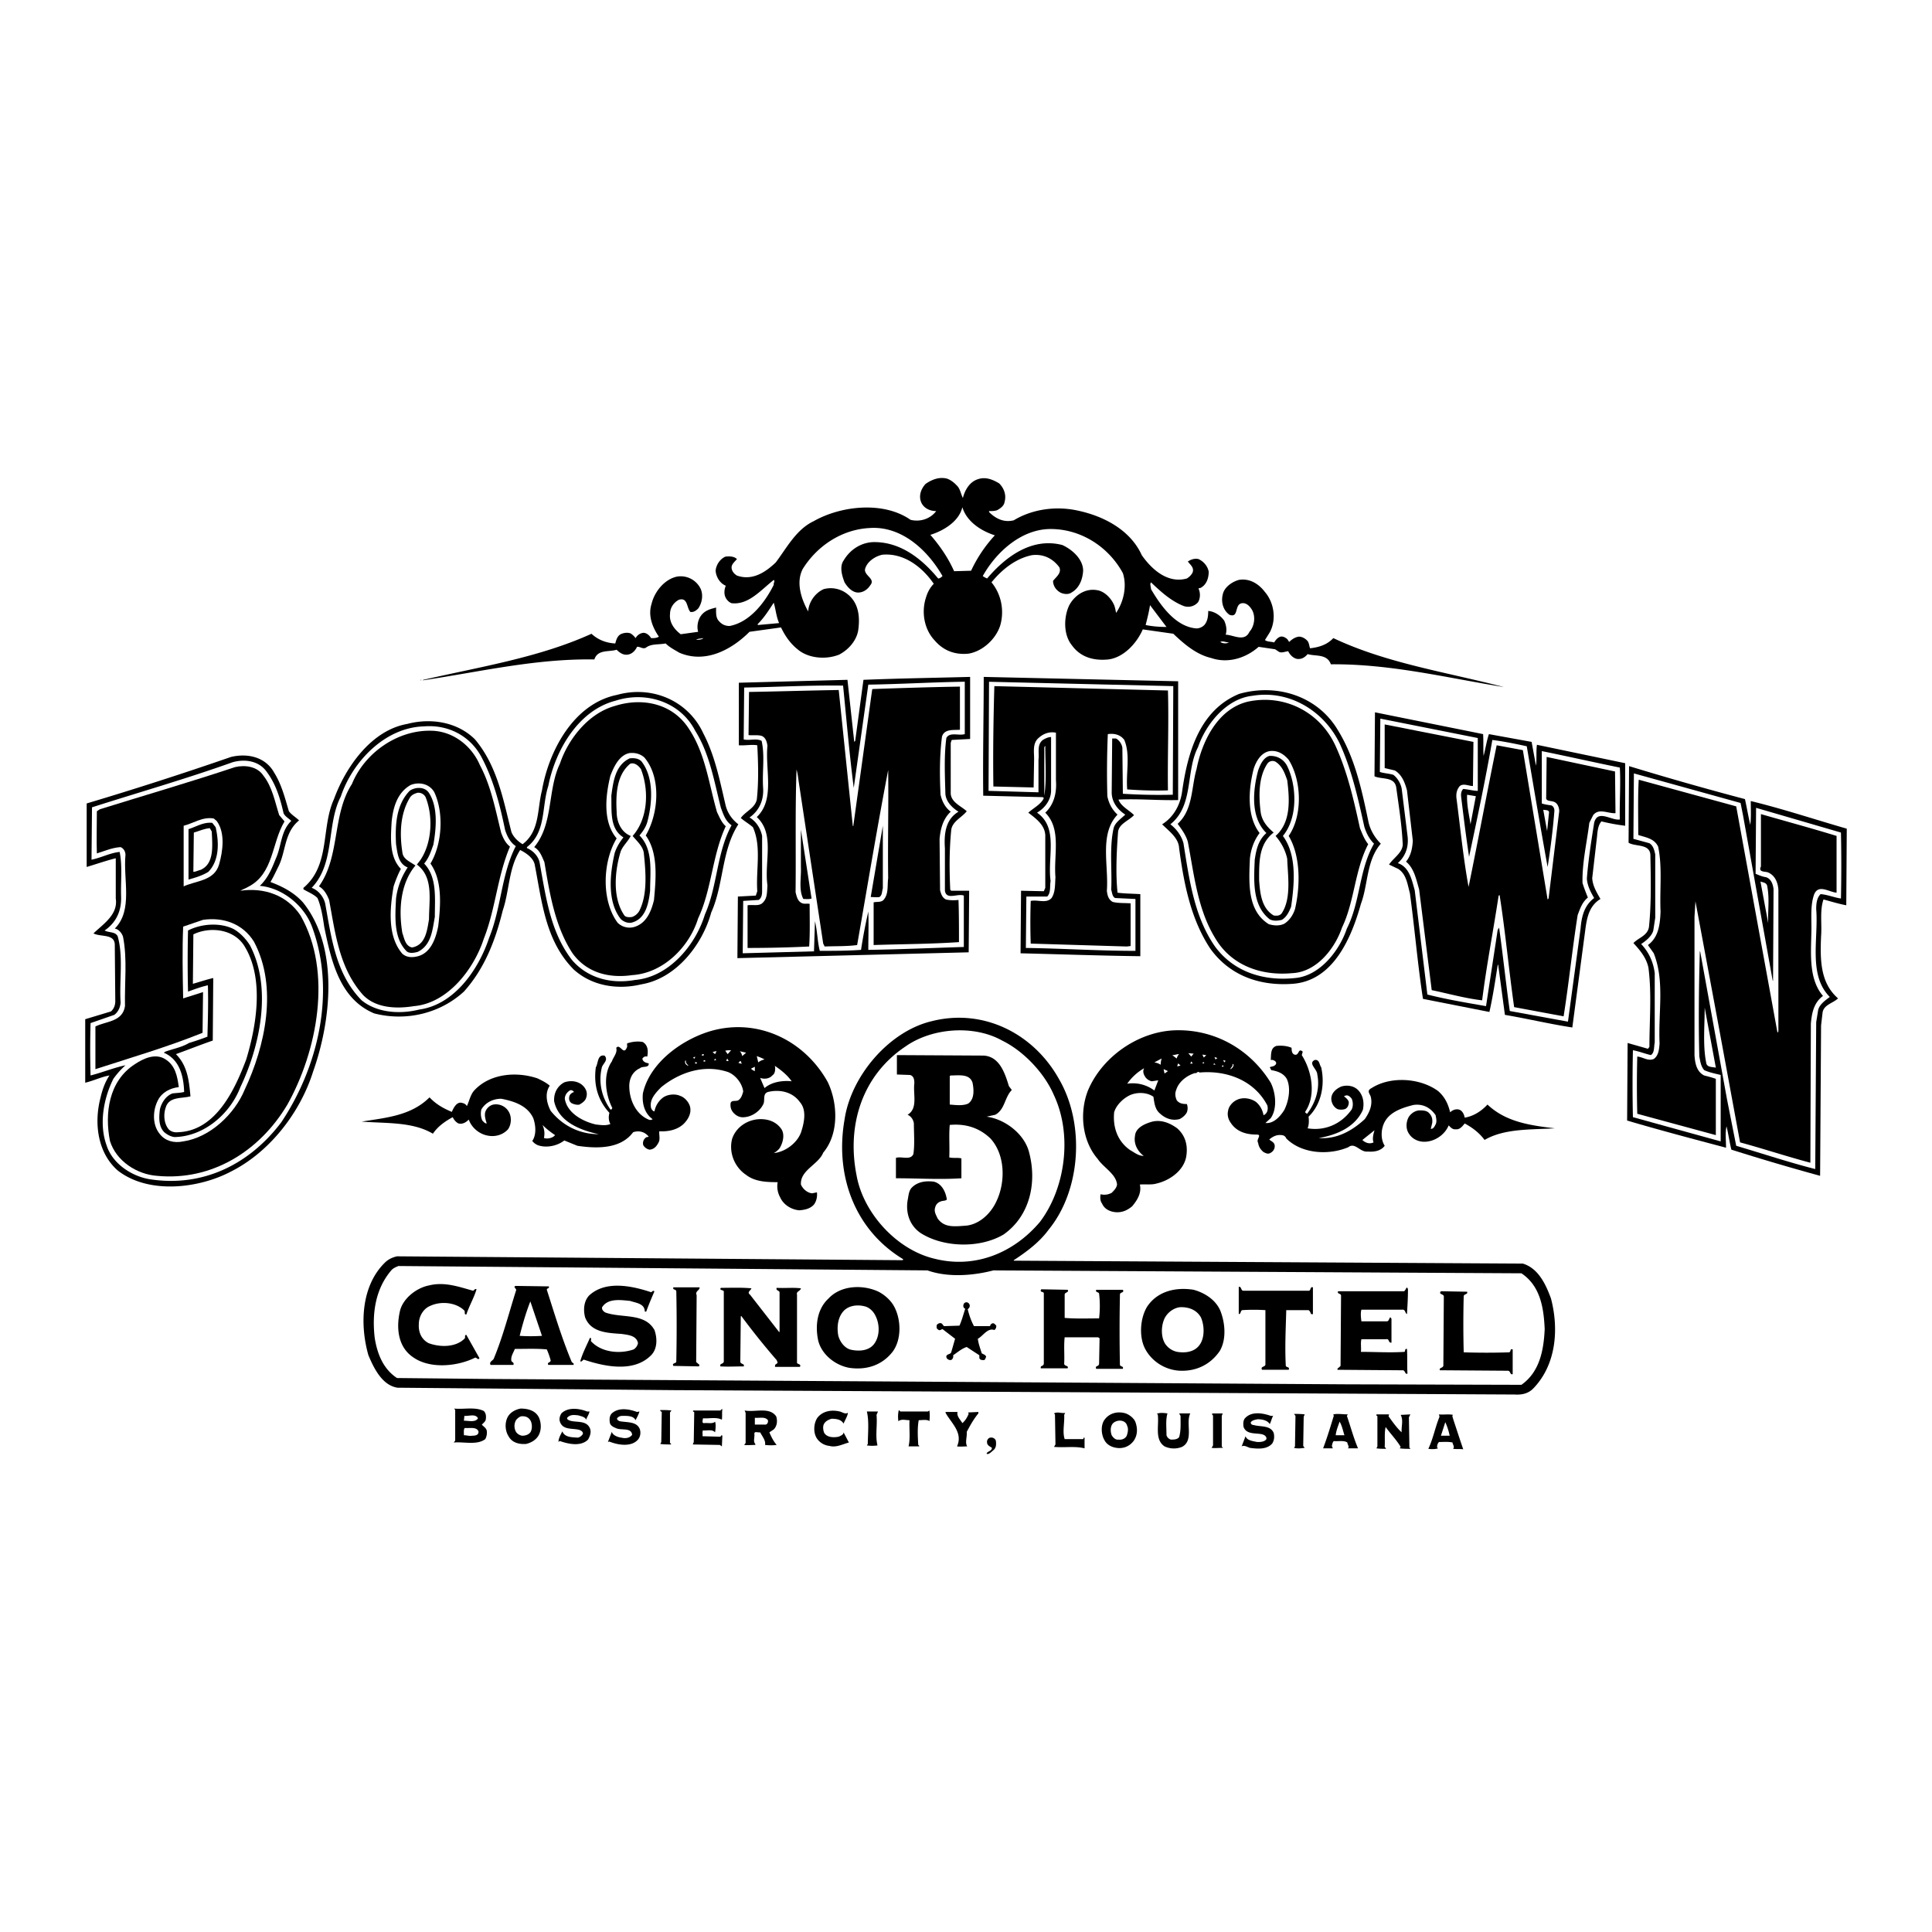
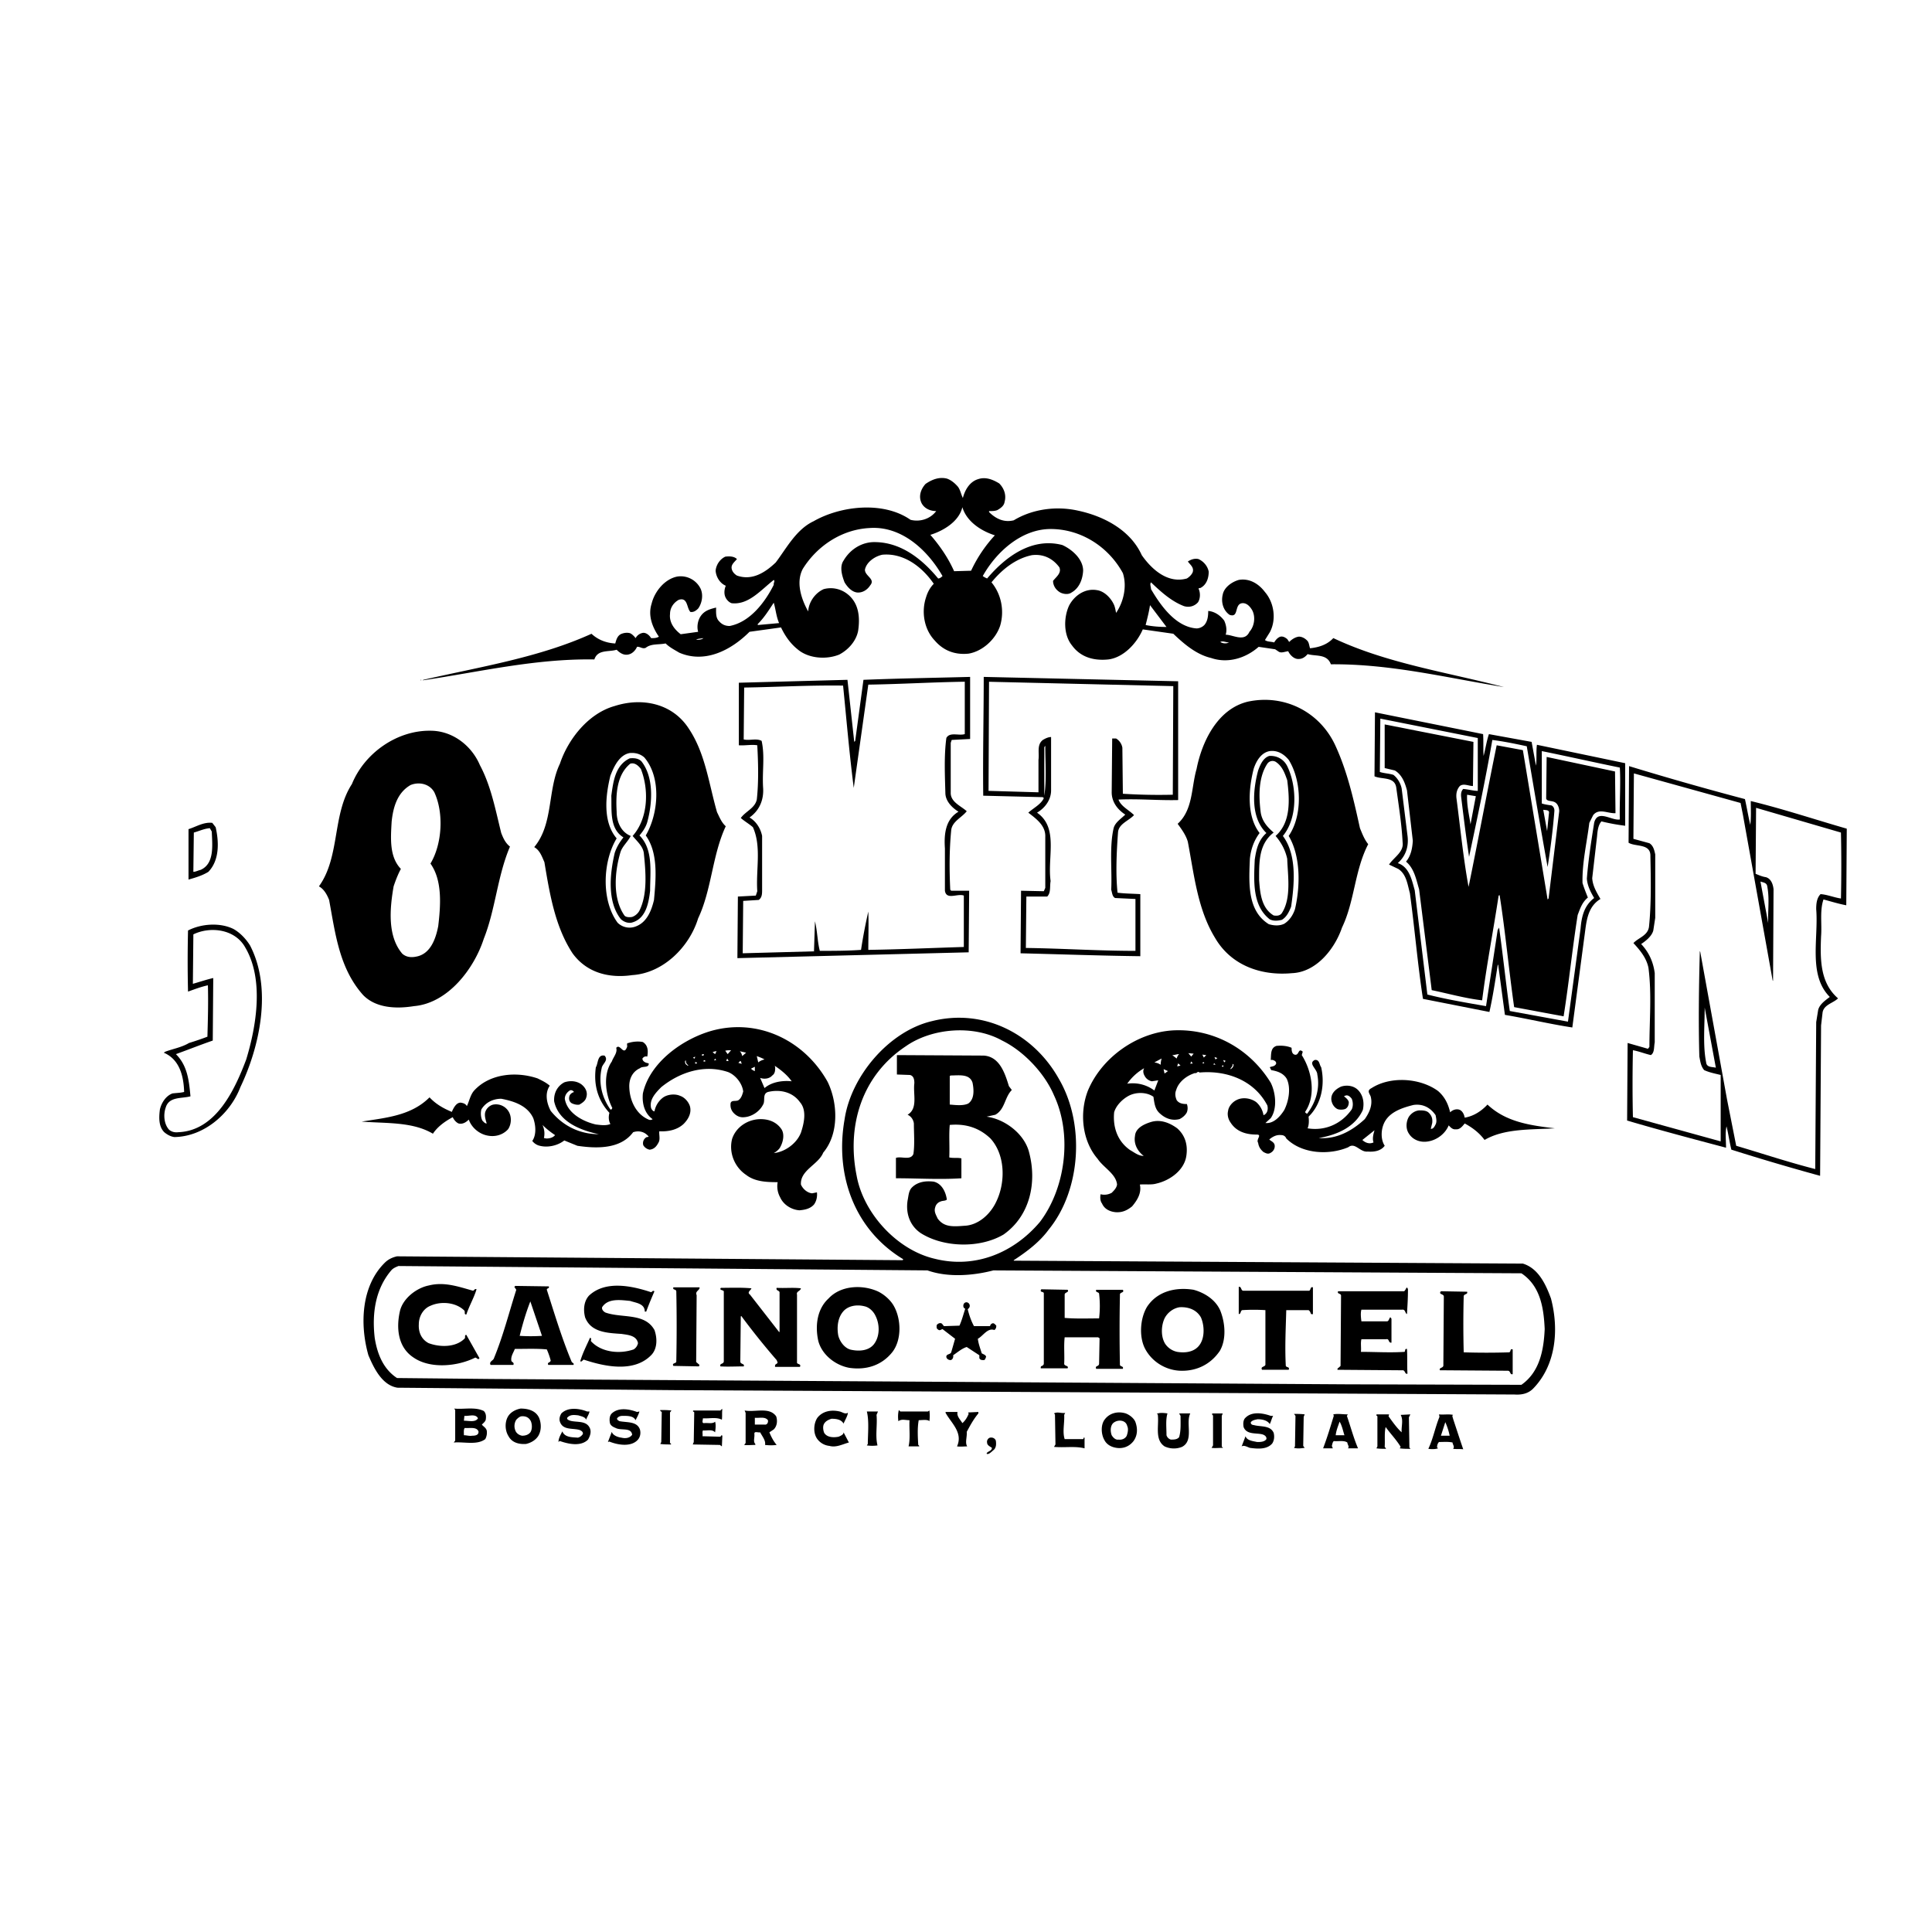
<svg xmlns="http://www.w3.org/2000/svg" width="2500" height="2500" viewBox="0 0 192.756 192.756">
  <g fill-rule="evenodd" clip-rule="evenodd">
    <path fill="#fff" d="M0 0h192.756v192.756H0V0z" />
    <path d="M59.298 65.793c.338-1.016 1.403-.725 2.225-.967.339.339.774.629 1.306.435.29-.096.581-.387.726-.726.29-.048.532.242.871.097.532-.436 1.306-.291 1.983-.436.387.387.871.629 1.355.919 2.563 1.113 5.176-.242 7.015-2.08l3.144-.436c.387.822.919 1.597 1.645 2.177 1.064.92 2.854 1.064 4.161.532.919-.483 1.693-1.354 1.887-2.37.193-1.306.097-2.709-1.016-3.628a2.682 2.682 0 0 0-2.419-.532c-.87.387-1.499 1.306-1.548 2.226-.677-1.21-1.257-2.903-.532-4.257 1.452-2.322 3.919-3.918 6.628-4.064 3.193-.242 5.805 2.177 7.305 4.79-.146.145-.291.242-.435.242-1.597-1.935-3.677-3.58-6.241-3.628-1.306-.048-2.515.677-3.192 1.838-.435.628-.145 1.548.097 2.177.29.484.773 1.016 1.354 1.016.532 0 .967-.339 1.209-.726.532-.629-.532-.919-.532-1.548.146-.774 1.016-1.354 1.742-1.5 2.128-.193 3.967 1.209 5.127 2.902-.387.387-.629.871-.773 1.354-.484 1.451-.194 3.193.871 4.306.871 1.016 2.032 1.451 3.386 1.306 1.403-.241 2.709-1.451 3.145-2.806.436-1.5.096-3.145-.871-4.305 1.064-1.306 2.418-2.371 4.016-2.709 1.111-.145 2.08.291 2.756 1.21.242.58-.338.967-.629 1.354 0 .483.291.919.727 1.161.289.145.773.241 1.113 0 .773-.436 1.111-1.307 1.16-2.177 0-1.161-1.113-2.128-2.08-2.564-3-.774-5.611 1.113-7.498 3.338a1.94 1.94 0 0 1-.436-.242c1.355-2.418 3.871-4.692 6.773-4.692 2.998 0 5.756 1.741 7.207 4.402.436 1.354.049 2.903-.678 3.967-.049-.242-.096-.532-.193-.774-.289-.677-.967-1.403-1.74-1.5-1.162-.193-2.227.532-2.758 1.548-.533 1.161-.582 2.902.289 3.967.871 1.209 2.227 1.548 3.629 1.403 1.547-.193 2.854-1.645 3.436-2.999l3.047.435c1.113 1.064 2.322 2.08 3.773 2.419 1.693.581 3.482 0 4.74-1.113l1.645.242.291.194c.289.241.629.048 1.016 0 .145.338.58.822 1.064.773.338 0 .629-.193.871-.484.822.242 1.934-.048 2.32 1.016 6-.048 11.562 1.354 17.271 2.273-5.758-1.499-11.707-2.37-17.027-4.886-.631.677-1.453.919-2.322 1.016-.098-.291-.098-.581-.291-.774-.242-.242-.533-.387-.822-.387-.387.048-.727.291-.969.532l-.193-.29c-.193-.146-.387-.29-.676-.242-.291.096-.484.338-.629.581-.291-.097-.678-.049-.92-.242l.484-.774c.678-1.257.436-2.951-.484-4.015-.58-.774-1.5-1.403-2.611-1.209-.678.193-1.451.726-1.598 1.451-.193.774.049 1.597.678 2.032.967.338.436-1.064 1.258-1.161.484-.048.822.387 1.016.726.338.677.193 1.596-.291 2.129-.482 1.064-1.645.29-2.369.29.145-.483.049-.967-.145-1.402-.389-.532-.969-.919-1.598-.968 0 .484-.049 1.016-.387 1.403a1.135 1.135 0 0 1-.773.339c-2.08-.145-3.58-2.274-4.547-3.918 0-.242-.146-.484 0-.677 1.016.967 2.031 1.887 3.289 2.37.482.146 1.016.048 1.402-.387.242-.387.242-.967.049-1.355.049-.048.098-.097.145-.048.629-.29.871-.968.871-1.645-.098-.532-.484-1.016-1.016-1.258-.387-.097-.775.048-1.064.242.242.338.629.581.484 1.064-.098.242-.34.484-.582.629-1.885.532-3.482-.871-4.498-2.322-1.162-2.563-3.869-3.918-6.385-4.45-2.178-.484-4.549-.146-6.387.967-.967.242-1.789-.146-2.467-.822v-.097c.289 0 .58 0 .822-.096.34-.194.678-.436.727-.823.193-.677-.049-1.354-.533-1.838-.629-.387-1.354-.677-2.08-.436-.871.242-1.354 1.113-1.548 1.887-.193-.387-.242-.774-.484-1.112-.29-.339-.677-.678-1.112-.823-.774-.193-1.5.097-2.128.532-.484.532-.726 1.258-.387 1.935.29.532.871.774 1.451.774-.58.774-1.596 1.113-2.563.871-2.709-1.887-6.966-1.403-9.675.145-1.741.822-2.708 2.709-3.773 4.112-1.064 1.016-2.37 1.838-3.87 1.306-.241-.146-.483-.387-.532-.726-.048-.387.291-.629.532-.919-.29-.29-.773-.29-1.16-.242-.533.242-.919.822-.968 1.403.048.629.435 1.258 1.016 1.5-.145.339-.193.774-.048 1.113.096.242.338.532.628.629 1.693.193 2.903-1.306 4.208-2.322.146.145-.048.29 0 .483-.871 1.742-2.37 3.725-4.402 4.112-.435 0-.774-.146-1.064-.484-.338-.339-.29-.871-.29-1.354-.581.145-1.162.29-1.548.871-.29.436-.387 1.064-.241 1.548l-1.742.242c-.629-.484-1.161-1.161-1.064-2.032 0-.581.338-1.112.871-1.402.919-.291.774.822 1.161 1.209.29.049.532-.097.774-.339.386-.532.532-1.354.241-1.983a2.208 2.208 0 0 0-2.322-1.209c-1.258.243-2.274 1.5-2.564 2.709-.387 1.209.097 2.37.726 3.29-.242.145-.483.145-.774.145-.145-.242-.436-.532-.774-.532a1.01 1.01 0 0 0-.774.532c-.146-.193-.339-.387-.532-.483-.291-.097-.677-.049-.967.097-.339.193-.436.58-.532.919-.871-.048-1.693-.339-2.371-.968-5.224 2.371-11.078 3.29-16.787 4.596l-.048.048c5.607-.824 11.218-2.179 17.12-2.083zm63.323-1.692a.92.92 0 0 1-.871-.049c.242-.145.582.049.871.049zm-7.885-3.726l1.645 2.177c-.629 0-1.402-.049-2.08-.194.144-.579.338-1.305.435-1.983zm-18.721-9.771c.436 1.452 1.887 2.371 3.241 2.806a13.72 13.72 0 0 0-2.37 3.532l-1.694.048c-.581-1.306-1.402-2.516-2.37-3.628 1.258-.387 2.854-1.307 3.193-2.758zM75.601 62.262c.677-.677 1.113-1.403 1.596-2.128.193.629.242 1.354.533 2.032l-2.129.193v-.097zm-5.418 1.403c-.146.146-.484.193-.726.146.194-.097.484-.097.726-.146z" />
    <path d="M94.951 73.824l1.838-.097v-6.192c-3.676.097-6.965.145-10.642.291l-.823 6.095-.096.097-.677-6.192-10.836.29v6.24c.58.048 1.257-.097 1.838 0 .097 1.742.146 3.677-.048 5.418-.193.871-1.113 1.161-1.596 1.838.387.339.822.581 1.209.919.871 1.936.29 4.209.436 6.386l-.146.436-1.789.096-.049 6.145 23.075-.581.048-6.144h-1.79l-.096-.097c-.097-2.032-.097-3.967.096-5.95.097-.871 1.064-1.258 1.548-1.886-.581-.533-1.645-.919-1.597-1.887v-4.934l.097-.291zm-.629 5.369c.048.774.677 1.403 1.307 1.79-1.307.774-1.452 2.225-1.355 3.677v4.208c.146.968 1.258.242 1.887.484v5.128c-3.193.097-6.337.241-9.53.29 0-1.21.048-2.564 0-3.822a52.957 52.957 0 0 0-.726 3.822c-1.354.097-2.758.097-4.112.097-.242-.919-.242-1.984-.484-2.952l-.097 3-7.111.193.048-5.225 1.549-.097c.338-.242.338-.629.338-1.016V83.4c-.145-.725-.581-1.451-1.257-1.838.967-.677 1.451-1.742 1.354-3-.097-1.645.193-3.096-.145-4.644-.532-.29-1.209 0-1.79-.146l.048-5.176c3.338-.049 6.434-.242 9.869-.194.339 3.386.629 6.821 1.064 10.208l1.451-10.304c3.193-.048 6.385-.242 9.626-.29v5.224c-.581.193-1.5-.242-1.838.388-.241 1.792-.145 3.727-.096 5.565zM104.143 88.917l-2.273-.048-.049 6.241c3.967.096 8.029.242 11.949.29v-6.192c-.727-.048-1.549-.048-2.273-.145-.195-1.887-.098-4.016.047-5.999.049-.871 1.064-1.162 1.598-1.742-.533-.532-1.307-.871-1.549-1.548 1.984-.097 3.967.097 5.951.048V67.971l-19.398-.436c0 3.967-.098 7.788-.049 11.852l5.949.146.098.097c-.291.629-1.016.968-1.549 1.451.822.629 1.742 1.306 1.693 2.419v5.08l-.145.337zm-.678-7.837c.822-.483 1.402-1.306 1.402-2.225v-5.321c-.289 0-.58.146-.822.291-.629.483-.338 1.306-.436 1.983v3.241l-4.982-.145.049-10.884 18.383.435-.049 10.835a56.72 56.72 0 0 1-4.982-.097l-.049-4.596a1.333 1.333 0 0 0-.629-.918h-.387l-.049 5.369c0 .919.533 1.693 1.355 2.225-.387.388-1.016.774-1.162 1.355-.436 1.887-.145 4.16-.24 6.144.096.291.096.677.387.823l2.031.096v5.177c-3.676 0-7.305-.242-10.934-.291l.049-5.128h2.08c.387-.386.242-1.016.34-1.547-.34-2.372.823-5.322-1.355-6.822zm.726-1.693V74.55l.096-.146c0 1.694.147 3.387-.096 4.983zM42.028 67.826h-.049v.048h.049v-.048z" />
-     <path d="M95.773 68.503c-2.902.048-5.901.145-8.708.242l-.048.048-1.887 13.642-.048-.048-1.403-13.545c-2.999.048-5.998.145-8.949.194l-.048 4.305c.435.049.967-.048 1.354.097.387.194.484.629.532.968-.242 2.419.774 5.37-1.064 7.111 1.838 1.693.726 4.451 1.064 6.821-.048.628 0 1.258-.435 1.693-.387.436-1.016.193-1.548.29v4.257c2.032 0 4.208-.049 6.144-.146.097-1.354.048-2.854.048-4.257-.339-.048-.581.049-.822-.096-.387-.193-.484-.678-.581-1.064.048-4.015-.048-8.272.096-12.239.097.338.146.677.194 1.064l2.467 16.303.145.29c1.064-.048 2.177 0 3.241-.146 1.016-5.805 1.984-11.658 3.096-17.463.048 3.628-.049 7.111 0 10.788-.097.726.048 1.499-.387 2.079-.242.388-.726.242-1.064.339v4.256c2.854-.096 5.66-.096 8.514-.29 0-1.403 0-2.854-.048-4.208-.387.048-.871.048-1.258-.049-.387-.193-.484-.58-.58-.919l-.049-5.128c.097-1.016.339-1.983 1.113-2.709-.581-.436-.871-1.064-1.016-1.693-.097-1.983-.097-3.918.145-5.805.242-.774 1.112-.629 1.79-.677v-4.305zM102.836 89.885a61.658 61.658 0 0 0 0 4.257l9.578.29.387-.048v-4.257c-.627-.048-1.258 0-1.789-.145-.436-.242-.531-.677-.58-1.113.193-2.564-.775-5.66 1.064-7.595-.533-.483-.871-1.112-1.016-1.838a88.394 88.394 0 0 1 .047-6.192c.629-.097 1.258.048 1.646.581.627 1.499.145 3.289.289 4.935 1.354.096 2.758.145 4.064.096-.049-3.435.096-6.58 0-9.965l-17.32-.436c-.096 3.338-.145 6.725-.096 10.014l4.016.097.047-2.854c0-.677-.145-1.452.34-1.983.482-.484 1.111-.773 1.838-.628v4.74c.096 1.258-.193 2.419-1.064 3.241 1.645 1.645.822 4.208 1.016 6.434-.049.726 0 1.5-.387 2.081-.531.577-1.354.142-2.08.288zM133.457 72.808c-2.031-3.386-6.094-4.644-9.82-3.58-4.014 1.645-5.176 5.998-5.707 9.82-.193 1.258-.822 2.467-1.984 3.193.678.677 1.645 1.354 1.693 2.37.484 3.58 1.16 7.063 3.096 10.014 1.936 2.708 4.936 3.773 8.225 3.531 4.111-.29 5.902-4.692 6.82-7.982.727-1.935.533-4.305 1.984-5.998-.582-.581-1.016-1.306-1.211-2.08-.676-3.241-1.354-6.482-3.096-9.288zm.92 19.834c-.727 2.176-2.66 4.692-5.127 4.934-3.145.339-6.145-.581-8.031-3.145-2.08-2.999-2.564-6.676-3.145-10.304-.193-.726-.678-1.403-1.307-1.887 2.371-1.887 1.5-5.272 2.758-7.691.773-2.274 2.807-4.838 5.418-5.128 3.725-.629 7.209 1.548 8.756 4.837 1.162 2.564 1.791 5.37 2.42 8.224.193.629.482 1.209.967 1.693-1.5 2.565-1.356 5.806-2.709 8.467zM46.285 98.931c2.08-2.322 3.145-5.128 3.87-8.079.677-1.983.581-4.257 1.742-6.047.58.291 1.306.774 1.451 1.452.726 3.725 1.064 7.595 3.87 10.449 1.79 1.645 4.354 2.081 6.773 1.5 3.483-.581 6.095-3.967 6.966-7.159 1.258-2.807 1.016-6.192 2.709-8.805-.629-.483-1.064-1.112-1.258-1.838-.581-2.467-1.064-4.983-2.225-7.208-1.5-3.29-5.128-4.838-8.611-3.87-4.354.871-6.821 5.611-7.498 9.53-.484 1.838-.193 4.063-1.936 5.37-.483-.29-.919-.726-1.112-1.209-.822-3.241-1.403-6.58-3.628-9.24-1.742-1.741-4.402-2.177-6.772-1.548-3.58.629-6.145 4.306-7.305 7.498-1.306 2.854-.338 6.579-3.047 8.854v.144c.483.291 1.016.484 1.403.872.387.919.532 1.935.677 2.902.677 3.289 1.5 7.159 4.983 8.61 3.191.821 6.578-.002 8.948-2.178zm6.289-14.416c1.936-1.5 1.451-4.016 2.129-6.095.677-3.483 2.951-7.547 6.724-8.515 3-.967 6.434.097 7.933 3 1.452 2.322 1.887 5.031 2.564 7.692.241.628.436 1.306 1.064 1.741-1.5 2.757-1.403 6.095-2.661 8.901-.919 3.047-3.58 6.24-6.966 6.531-2.419.435-4.741-.194-6.289-1.984-2.177-2.805-2.612-6.337-3.241-9.771-.145-.629-.677-1.161-1.258-1.403v-.097h.001zM32.45 90.174c-.146-.677-.677-1.354-1.354-1.595 2.37-2.468 1.451-6.29 2.902-9.095 1.161-3.483 4.402-6.918 8.321-7.014 2.418-.194 4.596.967 5.708 3.047 1.209 2.274 1.839 4.741 2.371 7.305.193.58.484 1.209 1.064 1.596-1.451 2.806-1.451 6.192-2.66 9.143-1.016 3.097-3.435 6.677-6.966 7.16-1.935.484-4.208.338-5.757-.919-2.565-2.614-3-6.144-3.629-9.628z" />
    <path d="M133.217 74.356c-1.549-3.337-5.08-5.127-8.709-4.354-3.047.725-4.596 4.015-5.127 6.724-.533 1.838-.34 4.063-1.887 5.466.387.532.822 1.113 1.016 1.791.629 3.289.967 6.724 2.709 9.577 1.596 2.758 4.596 3.822 7.691 3.532 2.42-.098 4.258-2.419 4.982-4.548 1.258-2.612 1.258-5.708 2.613-8.32-.387-.483-.582-1.016-.822-1.596-.628-2.854-1.257-5.659-2.466-8.272zm-4.016 16.351c-.193.58-.533 1.112-1.064 1.451-.484.242-1.064.193-1.549.048-2.176-1.354-1.982-4.16-1.887-6.53.098-.919.387-1.791.969-2.564-1.307-1.693-1.113-4.402-.582-6.435.242-.725.727-1.596 1.598-1.741.773-.096 1.402.29 1.887.871 1.305 2.08 1.402 5.563 0 7.594 1.208 2.033 1.159 5.032.628 7.306zM54.315 86.015c.533 3.192 1.064 6.434 2.807 9.095 1.402 1.936 3.628 2.515 5.95 2.177 3.096-.193 5.708-2.806 6.58-5.661 1.354-2.854 1.402-6.289 2.757-9.191-.435-.387-.629-.919-.871-1.402-.822-2.854-1.161-5.854-2.806-8.321-1.645-2.564-4.693-3.144-7.402-2.274-2.612.726-4.644 3.29-5.466 5.757-1.258 2.612-.629 5.999-2.564 8.321.58.338.774.966 1.015 1.499zm6.58-8.611c.338-.871.871-2.081 1.935-2.274.581-.048 1.064.097 1.451.436 1.741 2.032 1.403 5.66.146 7.788 1.257 1.742 1.016 4.306.822 6.435-.242 1.016-.678 2.177-1.742 2.612a1.702 1.702 0 0 1-1.886-.338c-1.645-2.225-1.5-6.095-.097-8.417-1.403-1.646-1.113-4.259-.629-6.242zM153.244 76.388c-.146-.774-.291-1.596-.436-2.37l-4.258-.774c-.242.726-.338 1.452-.533 2.177-.047-.725 0-1.451-.047-2.177-3.58-.726-7.209-1.451-10.789-2.177l-.047 6.386c.773.339 2.031 0 2.176 1.161.242 1.79.533 3.58.629 5.418.145.968-.871 1.499-1.354 2.225l.918.435c.822.532.92 1.548 1.162 2.419.482 3.532.773 7.11 1.305 10.546l6.629 1.307c.338-1.499.58-3.097.822-4.645l.049-.098.676 5.032c2.273.387 4.5.919 6.725 1.258l1.209-9.095c.193-1.354.242-2.902 1.598-3.726-.389-.677-.775-1.306-.822-2.079l.482-4.161c.049-.532.098-1.113.436-1.5a20.53 20.53 0 0 0 2.371.435v-6.24l-8.805-1.838c-.096.678 0 1.452-.096 2.081zm.58-1.451c2.611.532 5.176 1.113 7.787 1.645.098 1.741-.047 3.483 0 5.176-.822.145-2.225-1.064-2.562.338-.291 1.838-.582 3.676-.727 5.563.049.726.387 1.354.727 1.936-1.016.773-1.258 1.887-1.355 3.047l-1.258 9.288-5.805-1.063c-.387-2.758-.678-5.564-1.064-8.321l-.145.242-1.16 7.595c-1.936-.339-3.969-.677-5.854-1.16l-1.26-10.401c-.289-1.016-.531-2.322-1.691-2.709.822-.726 1.111-1.693.967-2.758l-.58-4.692c-.098-.483-.387-1.016-.822-1.354-.436-.145-.92-.145-1.355-.291l.049-5.321 9.723 1.936v5.272c-.434 0-.918-.145-1.451-.193-.242.242-.242.58-.193.919.242 1.983.484 3.918.775 5.854.822-3.87 1.645-7.74 2.32-11.658 1.162.145 2.322.387 3.436.628.678 4.015 1.354 8.03 2.08 12.045.289-1.838.531-3.725.678-5.611 0-.242-.098-.436-.291-.532-.338-.048-.678-.097-.967-.193v-5.227h-.002zm-6.58 4.499l-.531 2.806c-.145-.968-.387-1.935-.34-2.951l.871.145zm6.725 1.354c.242.049.533 0 .58.242l-.193 1.886-.387-2.128z" />
    <path d="M155.564 80.936l-1.062 8.707-.098.097-2.467-14.899-2.613-.484c-.967 4.692-1.838 9.434-2.805 14.125-.533-2.903-.822-5.901-1.209-8.853-.049-.483.047-.87.338-1.209.387-.291.871 0 1.307 0l.049-4.402-8.854-1.742v4.354l1.016.241c.727.436 1.016 1.258 1.209 1.984l.582 5.031c-.049.774-.195 1.5-.678 2.081.822.677 1.016 1.79 1.305 2.757l1.258 10.063c1.646.338 3.338.822 5.031 1.016.436-3.483 1.113-6.918 1.645-10.449l.098-.048c.58 3.677.918 7.45 1.451 11.175l4.934.919c.533-3.339.871-6.773 1.404-10.111.242-.629.434-1.257 1.016-1.741-.193-.483-.387-.967-.533-1.451-.049-2.032.436-4.015.678-5.999l.387-.774c.58-.726 1.451-.146 2.225-.193l-.047-4.16-6.822-1.452-.047 4.161c.096.29.531.193.822.338.336.143.48.579.48.918zM41.302 100.382c3.387-.29 5.999-3.725 6.966-6.724 1.161-2.902 1.354-6.241 2.612-9.191-.484-.387-.677-.871-.871-1.354-.58-2.322-1.016-4.692-2.128-6.773-.822-1.935-2.709-3.435-4.934-3.435-3.338-.048-6.579 2.225-7.837 5.321-1.983 3.047-1.161 7.256-3.29 10.207.532.29.823.871 1.016 1.355.628 3.386 1.016 6.82 3.386 9.481 1.259 1.306 3.29 1.404 5.08 1.113zm-2.225-18.431c.145-1.354.532-2.854 1.887-3.628.822-.338 1.887-.145 2.371.726.967 2.081.773 5.176-.387 7.111 1.209 1.694 1.016 4.208.774 6.24-.242 1.258-.774 2.806-2.226 3.047-.483.097-.967.049-1.354-.29-1.499-1.741-1.257-4.499-.87-6.724.193-.58.435-1.209.725-1.742-1.162-1.209-1.017-3.047-.92-4.74zM128.426 76.436c-.338-.677-1.016-1.064-1.789-1.016-.629.194-.918.919-1.113 1.451-.531 1.984-.773 4.693.824 6.241-.824.725-1.018 1.692-1.162 2.66-.098 2.177-.242 4.596 1.5 5.951.387.193.822.145 1.209.048.484-.29.725-.823.918-1.306.34-2.322.582-5.177-.82-7.063 1.497-1.79 1.402-4.982.433-6.966zm0 9.24c.049 1.644.436 3.918-.531 5.417-.193.29-.531.29-.822.242-1.209-.726-1.354-2.177-1.451-3.531 0-1.79-.049-3.58 1.451-4.741-.678-.581-1.209-1.209-1.307-2.128-.193-1.597-.193-3.435.678-4.741a.627.627 0 0 1 .822-.193c.678.435.92 1.161 1.16 1.838.242 1.936.387 4.209-1.16 5.563.58.678.966 1.403 1.16 2.274zM61.959 91.723c.29.242.628.387 1.016.338 1.452-.338 1.741-1.935 1.887-3.193 0-1.886.338-4.112-1.064-5.515.338-.387.629-.822.773-1.306.532-1.935.678-4.499-.58-6.095-.29-.291-.726-.339-1.161-.291-1.451.677-1.645 2.322-1.838 3.725.048 1.5-.193 3.29 1.209 4.161-.387.484-.677.968-.871 1.548-.484 2.081-.774 4.886.629 6.628zm-.048-6.724c.193-.581.726-1.016 1.016-1.597-.967-.386-1.403-1.402-1.403-2.418-.097-1.741 0-3.676 1.354-4.789.435-.145.823.193 1.064.532.822 2.08.726 4.935-.823 6.675.436.533 1.016 1.016 1.113 1.693.194 1.887.387 4.112-.435 5.757-.146.29-.436.532-.726.629-.242.048-.628.048-.774-.146-1.209-1.74-.967-4.401-.386-6.336zM184.203 90.32l.049-7.643c-3.193-.919-6.387-1.983-9.578-2.757 0 .822.049 1.645-.049 2.37-.193-.823-.338-1.693-.531-2.564a313.14 313.14 0 0 1-11.562-3.29l-.049 7.644c.727.436 2.225.048 2.178 1.354.047 2.322.096 4.789-.145 7.063-.146.87-1.064 1.063-1.549 1.596.678.725 1.307 1.5 1.5 2.467.338 2.612.096 5.224.096 7.885l-.145.193-2.031-.58-.049 7.74c3.289.968 6.578 1.838 9.869 2.709 0-.726-.098-1.451.047-2.129.195.773.291 1.548.484 2.322 2.902.919 5.854 1.79 8.854 2.612l.096-14.996.146-1.259c.096-.821 1.062-.967 1.547-1.45-1.789-1.549-1.789-3.871-1.693-6.192.098-1.209-.145-2.564.242-3.677.724.195 1.5.436 2.273.582zm-2.564-1.113c-.387.388-.436.967-.436 1.5.242 2.951-.82 6.579 1.355 8.757-.436.338-1.016.725-1.16 1.305l-.195 1.209-.096 14.659c-2.66-.678-5.273-1.549-7.885-2.322l-.92-4.645-2.66-14.658c0-.048-.049-.096-.049-.145-.096 3.531-.145 7.062-.049 10.545.098.483.146.967.484 1.354.531.242 1.064.339 1.645.483v6.627l-8.756-2.418c-.049-2.128-.049-4.45 0-6.676.58.097 1.162.339 1.789.484.387-.242.291-.823.387-1.259V97.09c-.143-1.113-.578-2.081-1.354-2.903.436-.29 1.064-.774 1.211-1.355l.193-1.257V85.24c-.098-.436-.193-.871-.582-1.112l-1.596-.436.049-6.53 10.643 2.951.24 1.209 2.951 16.448c0 .048.049.096.049.096l.049-9.143c-.049-.484-.242-1.064-.773-1.209-.34-.048-.678-.193-1.018-.338l.049-6.579 8.467 2.467c.047 2.176.047 4.402 0 6.579-.677-.097-1.355-.388-2.032-.436zm-10.448 17.318c-.34-.097-.92 0-.969-.531-.338-1.693-.145-3.628-.145-5.467l1.114 5.998zm5.225-14.415l-.775-4.16c.242.097.629.097.678.483.242 1.257.048 2.371.097 3.677z" />
-     <path d="M175.689 86.45c-.291.58.387.483.678.58.725.29 1.016 1.016 1.064 1.742v14.125l-.098.146v-.049l-4.111-22.543-9.725-2.66c-.096 1.645-.047 3.676-.047 5.515.725.242 1.596.338 1.982 1.161.436 2.031.145 4.305.242 6.482-.049 1.258-.193 2.564-1.258 3.337l.58.823c1.113 2.806.436 5.854.58 8.998-.047.58-.096 1.209-.58 1.547-.58.242-1.064-.192-1.645-.241a110.82 110.82 0 0 0 0 5.708l7.838 2.129v-5.612c-.389-.145-.775-.241-1.162-.338-.773-.387-.918-1.258-.967-2.031V91.481l.096-1.597v.048l2.178 11.707 2.273 12.336c2.322.629 4.645 1.402 7.014 2.031l.049-13.883c.098-1.065.291-2.081 1.209-2.758-1.402-1.645-1.209-4.064-1.16-6.24.049-1.307-.145-2.758.289-3.919.436-1.016 1.5-.193 2.227-.145V83.4c-2.516-.773-5.031-1.451-7.547-2.177v5.227h.001zM41.69 94.964c1.354-.678 1.451-2.177 1.693-3.482 0-1.887.242-3.968-1.064-5.322.484-.581.677-1.209.919-1.887.291-1.645.484-3.822-.483-5.225-.436-.581-1.355-.532-1.887-.145-1.355 1.403-1.452 3.435-1.355 5.321.146.871.194 1.935 1.162 2.321a7.111 7.111 0 0 0-1.162 3.097c-.097 1.887-.241 3.967 1.064 5.273.29.242.774.146 1.113.049zm-.242-8.611c-.532-.387-1.258-.628-1.307-1.354-.29-1.887-.193-3.822.726-5.37.193-.339.483-.436.774-.532a.815.815 0 0 1 .822.436c.774 1.935.629 4.596-.532 6.289l-.338.436c1.693 1.257 1.209 3.532 1.209 5.467-.193 1.112-.339 2.563-1.693 2.805-.677-.145-.774-.919-.968-1.451-.386-2.323-.193-4.936 1.307-6.726zM87.743 89.498c.29-.193.242-.581.338-.871v-6.241l-1.209 7.111c.291.001.581.049.871.001zM80.148 89.69c.242 0 .581.049.822-.048l-1.064-6.869v3.725c.049 1.064-.241 2.274.242 3.192zM26.983 87.998c.29-.484.532-1.016.774-1.5.774-1.499.58-3.434 2.08-4.644-.339-.339-.726-.532-1.016-.919-.387-1.307-.726-2.661-1.451-3.822-.871-1.597-2.661-1.983-4.306-1.597a356.69 356.69 0 0 1-14.416 4.645v6.337c.968-.29 1.936-.628 2.902-.871v4.015c.242 1.597-1.209 2.516-2.225 3.483.726.387 2.128 0 2.128 1.16l.049 5.612c0 .387-.146.774-.436 1.016l-2.564.774v6.337c.822-.194 1.596-.581 2.419-.726-.484.726-.726 1.5-.919 2.322-.629 2.515-.242 5.418 1.741 7.159 3.097 2.419 8.127 1.79 11.32.097 3.918-1.983 6.917-5.95 8.175-9.965 1.79-5.031 2.613-12.385-1.016-16.883-.917-1.014-2.078-1.595-3.239-2.03zm1.064 23.994c-3.192 4.208-7.837 6.482-13.109 5.66-1.79-.29-3.725-1.549-4.306-3.387-.774-2.129-.291-4.692.677-6.628a8.128 8.128 0 0 1 1.209-1.354c-1.161.241-2.322.726-3.483 1.016a94.808 94.808 0 0 1 0-5.225l2.37-.822c.387-.29.581-.726.629-1.21-.145-2.225.291-4.547-.291-6.627-.241-.483-.87-.339-1.306-.581 1.209-.822 1.693-2.031 1.645-3.386-.048-1.499.145-3.047-.145-4.45-.968.096-1.839.58-2.807.773l.049-5.225c4.692-1.5 9.434-2.854 14.029-4.499 1.209-.339 2.564-.145 3.338.871.967 1.258 1.403 2.709 1.742 4.209.145.338.532.532.774.773-1.064 1.016-.968 2.516-1.548 3.774-.387.967-.773 1.935-1.596 2.708 2.273.194 4.45 1.983 5.224 4.112 2.42 6.581.534 14.079-3.095 19.498z" />
-     <path d="M23.984 88.869c.242-.146.532-.242.774-.387 2.563-1.306 2.322-4.354 3.628-6.53l-.532-.629c-.435-1.354-.677-2.806-1.597-3.967-.58-.871-1.79-1.064-2.806-.822-4.499 1.5-8.998 2.806-13.496 4.208l-.291.194c0 1.402-.048 2.854 0 4.208.774-.242 1.548-.58 2.37-.628.339.145.484.484.484.773-.242 2.467.774 5.515-1.064 7.354.388.048.726.484.822.822.436 2.225.146 4.499.194 6.917-.242 1.596-1.935 1.5-2.951 2.032v4.257c3.579-1.161 7.208-2.226 10.69-3.628l.048-4.063-1.983.629c-.048-2.371-.097-4.838 0-7.16l1.983-.677c2.032-.29 3.967.387 5.08 2.177 2.419 4.547 1.113 10.449-.919 14.755-1.016 2.467-3.483 4.789-6.144 5.175-.919.194-1.79-.048-2.322-.726-.774-.919-.726-2.369-.193-3.386.387-.774 1.209-1.209 2.08-1.306-.145-1.064-.338-2.129-1.306-2.758-1.016-.677-2.226-.097-3.097.484-2.612 1.693-2.999 4.934-2.467 7.643.629 2.032 2.709 3.338 4.692 3.483 5.467.532 10.256-2.468 13.013-7.111 2.951-5.273 4.548-13.207 1.306-18.866-1.352-2.032-3.626-2.806-5.996-2.467zm-2.128-2.613c-.484 1.645-2.274 1.597-3.532 2.177v-6.047c.968-.242 1.887-.919 3-.725l.29.241c.87 1.162.629 3 .242 4.354z" />
    <path d="M21.178 82.096c-.871-.096-1.596.387-2.37.629v5.031c.677-.193 1.354-.387 1.983-.773 1.112-1.162 1.064-2.951.726-4.451l-.339-.436zm-1.161 4.692c-.242.049-.483.194-.726.194l.048-3.918c.532-.146 1.016-.387 1.597-.436l.194.338c.048 1.355.29 3.194-1.113 3.822zM18.856 104.059c-.726.436-1.596.58-2.37.87l-.146.098c1.597.677 1.983 2.37 2.032 3.918-.387.097-.774.097-1.161.146-.677.242-1.113.967-1.258 1.597-.097.773-.145 1.692.436 2.273.29.241.629.435 1.016.483 2.951-.049 5.563-2.322 6.579-4.982 1.936-4.063 3.193-9.821.968-14.126-.387-.629-.968-1.258-1.645-1.645-1.355-.677-3.242-.532-4.548.145a129.05 129.05 0 0 0 0 6.096c.678-.242 1.306-.483 1.983-.629.049 1.741 0 3.387-.048 5.128-.629.24-1.209.434-1.838.628zm.387-5.903l.049-4.934c1.693-.823 4.16-.532 5.176 1.306 1.886 3.193 1.113 7.838.097 11.175-1.113 2.951-3 7.111-6.772 7.257-.387.048-.677-.049-.919-.242-.533-.581-.581-1.548-.338-2.226.338-1.112 1.596-.87 2.467-1.112-.146-1.549-.29-3.048-1.452-4.209 1.209-.436 2.419-.919 3.676-1.354l.049-6.24c-.63.145-1.355.386-2.033.579zM151.938 126.069l-50.795-.291v-.048c1.258-.822 2.564-1.79 3.482-3.048 3.242-3.967 3.629-10.594 1.018-15.045-2.516-4.498-7.498-7.062-12.675-5.756-4.306 1.016-8.079 5.515-8.707 9.819-.968 5.516.967 10.981 5.853 13.933l-.048.097-50.456-.387c-.435.097-.87.29-1.209.629-2.371 2.322-2.515 6.192-1.645 9.24.532 1.257 1.354 2.999 2.902 3.24l27.622.242 83.835.436c.725.048 1.354-.098 1.838-.581 2.273-2.321 2.611-5.854 1.789-8.998-.482-1.305-1.209-2.997-2.804-3.482zm-66.469-8.756c-1.016-5.031.532-10.014 4.886-12.916 2.612-1.839 6.772-2.177 9.627-.581 2.176 1.064 4.256 3.29 5.176 5.467 1.838 3.918 1.16 9.239-1.402 12.626-2.613 3.096-6.482 4.691-10.498 3.677-3.774-.872-7.112-4.548-7.789-8.273zm66.322 20.85l-17.365-.048-85.432-.533-9.385-.096c-1.403-.919-1.983-2.468-2.225-4.016-.29-2.516.097-4.935 1.693-6.772.194-.193.435-.29.678-.387l52.777.436c2.032.725 4.548.532 6.58 0l52.68.29c1.887 1.258 2.227 3.435 2.322 5.563-.096 2.177-.532 4.305-2.323 5.563z" />
    <path d="M45.172 111.46c.097.241.339.532.581.629.386.097.726-.097 1.016-.388.29.823 1.064 1.451 1.887 1.598.726.145 1.5-.049 2.031-.63.339-.483.387-1.258.049-1.79a1.47 1.47 0 0 0-1.5-.677c-.29.048-.628.29-.774.629-.193.387 0 .919.097 1.258-.193 0-.29-.146-.435-.29-.146-.29-.193-.726-.097-1.112.436-.727 1.209-1.064 1.983-1.064 1.258.241 2.613.677 3.193 1.936.242.676.339 1.644-.097 2.272.145.193.339.339.581.436.871.29 1.935.049 2.612-.483l1.306.532c1.935.29 4.306.339 5.563-1.354.581-.193 1.161-.049 1.548.435-.048.049-.145.049-.193.049a.691.691 0 0 0-.338.822.949.949 0 0 0 .629.436c.483-.048.726-.387.919-.774.146-.338 0-.774.049-1.063.919.048 1.79-.146 2.418-.727.484-.483.823-1.112.629-1.789-.145-.436-.532-.871-.967-1.016-.532-.242-1.307-.146-1.742.192a2.222 2.222 0 0 0-.823 1.354c-.145 0-.29-.192-.338-.338-.193-.822.436-1.5 1.016-2.08 1.79-1.451 4.257-2.322 6.676-1.5.726.29 1.403 1.112 1.499 1.936-.096.339-.193.677-.483.87-.242.146-.677-.048-.774.29-.048.388.048.727.338 1.017.242.242.581.436 1.016.387.774-.049 1.548-.581 1.887-1.258.242-.387-.097-1.063.484-1.258 1.209-.29 2.467 0 3.193 1.016.725.823.387 2.177.097 3.048-.436 1.112-1.645 1.936-2.709 2.032.193-.097.436-.291.581-.484.338-.532.532-1.354.194-1.887-.484-.726-1.258-1.016-2.08-1.016-1.258 0-2.467.773-2.854 1.983-.339 1.354.242 2.806 1.403 3.58.871.677 2.032.726 3.145.726a2.26 2.26 0 0 0 .242 1.499c.338.774 1.161 1.259 1.935 1.308.532-.049 1.064-.146 1.451-.581.242-.339.338-.774.29-1.21l-.484.098c-.484-.049-.919-.437-1.112-.872-.097-1.45 1.741-1.983 2.225-3.192 1.597-1.887 1.451-4.982.436-7.062-2.322-4.16-6.966-6.386-11.61-5.08-2.854.822-6.144 3.146-6.821 6.241-.097.967.146 1.983.968 2.563-.097.097-.29.097-.387.048-1.257-.531-1.886-1.886-1.935-3.192-.048-.822.291-1.596 1.064-1.936.242-.241.919 0 .871-.482l-.193-.049c-.193-.048-.435-.193-.435-.436.145-.193.29-.242.483-.193.097-.532.097-1.112-.436-1.451-.435-.097-1.016-.049-1.451.097-.242 0-.048.29-.145.436-.339.87-.677-.436-1.064.048.145.484-.291.92-.436 1.354-.919 1.307-.629 3.339.048 4.645-.048.049-.048.192-.193.146-.823-1.162-1.209-2.613-.871-4.113.048-.435.726-.773.29-1.257-.726-.146-.629.774-.871 1.161-.242 1.741.194 3.289 1.355 4.547-.097.339-.097.774.097 1.112-.436.194-1.016.097-1.452.049-1.258-.29-2.854-1.112-3.096-2.563 0-.339.193-.63.484-.822.145-.097.338 0 .435.145-.145.048-.338.146-.435.339-.097.241-.097.58.193.773.193.098.484.193.774.146.242-.146.581-.339.677-.678.194-.532-.048-1.016-.484-1.354-.483-.34-1.112-.388-1.693-.193-.726.387-1.064 1.112-1.016 1.886.436 2.08 2.661 2.903 4.451 3.289-1.886 0-3.58-.821-4.789-2.321-.387-.726-.629-1.741-.097-2.516-.387-.338-.823-.532-1.209-.726-2.128-.726-4.789-.483-6.337 1.21-.387.436-.483 1.063-.726 1.548-.145-.242-.338-.291-.581-.339-.483-.049-.774.581-.919.919-.822-.338-1.596-.773-2.225-1.451-1.838 1.839-4.354 2.032-6.773 2.419 2.467.193 5.08 0 7.111 1.209.481-.732 1.255-1.264 1.98-1.651zm32.121-5.128c.581.388 1.258.919 1.693 1.549-.871-.098-1.983.048-2.709.677l-.436-1.017c.387.146.92.097 1.209-.241.291-.193.291-.532.291-.822l-.048-.146zm-1.015-.629a1.507 1.507 0 0 0-.629.291l-.145-.63c.242.098.532.195.774.339zm-.967.726v.436a1.045 1.045 0 0 1-.387-.242l.387-.194zm-.872-1.403l-.387.338c-.049-.193-.097-.338-.242-.483l.629.145zm-.58.823c.097.048.097.193.145.29l-.338-.097.193-.193zm-2.612-.049l.097-.193c.048.097.097.146.145.146l-.242.047zm1.209.049l.097-.242.145.242h-.242zm.484-1.065l-.339.387-.241-.338c.144-.049.338-.049.58-.049zm-1.451.097l-.145.29-.242-.193a.904.904 0 0 1 .387-.097zm-1.113.968c0 .097-.145.048-.193.048 0-.097.096-.194.193-.048zm-.145-.678l-.048.146c-.048.048-.146-.048-.193-.048.047-.098.193-.098.241-.098zm-.871.968v-.193c.097.049.146.049.194.097-.049.096-.145.048-.194.096zm0-.726l-.048.193c-.097 0-.145-.048-.145-.097.048-.047.145-.047.193-.096zm-.919.387c-.048.242.097.388.242.484-.097.096-.145-.049-.193-.049-.146-.097-.146-.241-.146-.387l.097-.048zm-13.062 7.45c-.193.242-.532.339-.87.339l-.242-.049a2.013 2.013 0 0 0-.146-1.307c.388.388.823.727 1.258 1.017zM142.553 111.024c-.242-.241-.629-.241-.969-.241-.436.048-.773.29-1.016.628-.289.484-.338 1.21 0 1.693.389.629 1.162.919 1.936.773.871-.145 1.693-.773 2.031-1.596.193.193.387.436.727.387.387.049.678-.338.871-.58.725.387 1.451.919 1.982 1.645 1.984-1.16 4.645-1.016 7.014-1.16-2.467-.291-4.885-.63-6.723-2.371-.629.677-1.402 1.161-2.273 1.307-.049-.291-.193-.63-.484-.775-.338-.144-.727 0-.969.243-.191-.822-.531-1.548-1.209-2.129-1.789-1.307-4.74-1.5-6.627-.29-.482.242-.242.483-.096.822.24.87-.146 1.645-.582 2.273-1.256 1.161-2.805 2.032-4.596 1.887 1.742-.29 3.629-1.064 4.402-2.807.146-.677.049-1.401-.436-1.934-.436-.484-1.16-.581-1.74-.387-.533.241-1.018.677-.969 1.306.049.387.242.726.582.919.193.096.58.096.822 0 .242-.146.338-.388.338-.678-.049-.241-.291-.436-.484-.58l.098-.048c.291-.146.531.097.678.29.145.338.145.773 0 1.064-1.018 1.45-2.662 2.177-4.402 1.887.145-.34.145-.774.096-1.162 1.307-1.257 1.645-3.24 1.258-4.934-.193-.242-.145-.774-.629-.726-.725.339.242.919.242 1.451.291 1.451-.193 2.854-1.016 3.918-.096-.048-.193-.097-.193-.193 1.113-1.645.676-4.063-.34-5.659l.098-.34c-.484-.435-.338.436-.822.291-.291-.097-.291-.484-.291-.678-.436-.193-.967-.241-1.498-.193-.631.193-.533.871-.582 1.403h.193c.146.048.389.145.34.387-.145.29-.436.241-.629.339l.145.29c.58.097 1.209.29 1.549.87.434.92.193 2.226-.242 3.096-.387.63-1.064 1.403-1.887 1.308l.531-.483c.678-.968.484-2.565 0-3.532-2.08-3.387-5.707-5.418-9.723-5.225-3.58.193-7.111 2.661-8.514 5.999-.871 2.225-.582 5.03.967 6.82.58.871 1.838 1.5 1.936 2.563-.049.339-.291.581-.533.823a1.508 1.508 0 0 1-1.111.145c-.049.29-.049.678.145.92.242.58.822.821 1.354.87.678.049 1.162-.192 1.646-.58.531-.63.967-1.354.773-2.178.484-.048 1.16.049 1.645-.096 1.307-.291 2.807-1.307 3-2.806.145-1.017-.098-1.983-.92-2.709-.727-.532-1.645-.92-2.611-.63-.629.193-1.549.581-1.598 1.403-.145.822.291 1.548.871 1.982-.531 0-.92-.338-1.355-.58-1.256-.871-1.74-2.273-1.596-3.772.193-.678.822-1.307 1.451-1.645.727-.388 1.791-.388 2.469.097.096.628.145 1.258.676 1.692.533.484 1.209.726 1.936.532.291-.145.58-.387.725-.677a1.186 1.186 0 0 0 0-.822c-.387 0-.773-.049-1.016-.388-.145-.338-.193-.677-.049-1.016.242-.822 1.064-1.451 1.887-1.693.146.097.242-.242.438-.048 2.707-.242 5.465.773 6.771 3.289.096.388 0 .822-.387.968a2.204 2.204 0 0 0-.727-1.307c-.531-.387-1.354-.531-1.982-.193-.387.193-.773.629-.822 1.064-.098.387 0 .822.24 1.161.582.919 1.549 1.209 2.613 1.209.58 0-.098.484.145.822.049.388.242.678.533.92.193.097.436.242.676.097.291-.146.484-.436.438-.774-.049-.339-.438-.436-.533-.58.291-.242.678-.484 1.16-.436.242 0 .436.097.533.339 1.547 1.548 4.256 1.693 6.191.871.678-.533 1.162.531 1.936.435.629.049 1.307-.049 1.693-.58-.387-.581-.387-1.5-.098-2.178.484-1.16 1.791-1.596 2.951-1.887.92-.145 1.693.242 2.225 1.017.051.291.146.629 0 .919-.096.193-.24.483-.482.436l.145-.58c.045-.433-.052-.723-.341-1.014zm-27.381-2.224a3.605 3.605 0 0 0-2.709-.678 5.219 5.219 0 0 1 1.693-1.549c-.145.242-.098.533.049.774.145.29.434.483.725.533l.629-.098-.387 1.018zm.629-2.565c-.193-.145-.387-.193-.629-.241l.725-.388a2.208 2.208 0 0 0-.096.629zm.387.871l-.096-.436.436.193-.34.243zm.773-1.837c.242 0 .436-.098.678-.098-.145.146-.193.291-.242.436l-.436-.338zm.484 1.111l.098-.289c.047.048.145.145.24.193a.695.695 0 0 1-.338.096zm1.307-.241l.096-.242.146.194c-.049.048-.146 0-.242.048zm.096-.726l-.289-.338.531.048-.242.29zm1.113.678l.098-.146.096.146h-.194zm.144-.581l-.145-.29.387.049-.242.241zm.92.678l.145-.097.098.145-.243-.048zm.243-.485l-.098-.241.291.097-.193.144zm.773.726c-.049 0-.098 0-.145-.049l.096-.096c.049 0 .098.096.049.145zm.098-.435l-.098-.242c.098.048.145.048.242.097l-.144.145zm.627.677c-.047-.098.291-.291.195-.532l.096.049c.048.192-.096.385-.291.483zm14.271 7.305c-.387.193-.822.048-1.113-.242l1.211-.967c-.098.337-.242.822-.098 1.209zM100.127 123.167c2.613-1.839 3.338-5.128 2.564-8.127-.436-1.888-2.42-3.387-4.258-3.629l.871-.193c.967-.531.92-1.741 1.645-2.467l-.291-.387c-.387-1.258-.918-2.951-2.514-3.048l-8.66-.048v1.935l1.306.048c.387.097.435.484.435.822-.145 1.113.388 2.517-.676 3.145.338.146.581.483.628.871 0 .968.097 2.08-.048 3.048-.291.677-1.209.192-1.742.387v2.032c2.226 0 4.354.145 6.531 0v-1.984c-.387-.096-.823 0-1.209-.096.048-1.113-.048-2.226.048-3.242 1.597-.145 2.952.291 4.063 1.355 1.5 1.645 1.5 4.401.582 6.288-.582 1.258-1.791 2.37-3.194 2.419-1.143.089-2.032.146-2.66-.726-.146-.338-.388-.678-.242-1.112a.798.798 0 0 1 .532-.581c.193-.096.483-.048.629-.193-.097-.726-.484-1.596-1.307-1.79-.773-.097-1.596 0-2.177.581-.338.339-.338.871-.435 1.307-.194 1.306.242 2.515 1.306 3.24 2.274 1.451 5.902 1.547 8.273.145zm-3.532-13.062c-.532.242-1.258.145-1.838.097v-2.854l.097-.048c.822 0 1.887-.193 2.177.726.145.725.194 1.644-.436 2.079zM46.382 133.519c-.871.919-2.467.919-3.628.484-.726-.387-1.016-1.112-.968-1.887 0-.774.435-1.549 1.161-1.839 1.064-.483 2.515-.338 3.338.437.194.145-.048.435.242.435.291-.871.774-1.692 1.016-2.516-.145-.097-.242.098-.338.146-1.402-.388-2.854-.919-4.402-.532-1.258.242-2.612 1.306-2.902 2.563-.388 1.693-.194 3.58 1.306 4.596 1.693 1.209 4.451.92 6.192.049.145-.049.29.29.436.049l-1.307-2.322c-.195-.001-.098.192-.146.337zM60.411 130.955c-.193-.097-.387-.29-.339-.532.581-.918 1.839-.725 2.806-.629.532.193 1.451.242 1.451 1.064h.145c.242-.677.532-1.354.822-2.031l-.145-.049a.652.652 0 0 1-.193.145c-1.887-.628-4.547-1.209-6.192.34-.532.58-.581 1.451-.387 2.176.581 1.5 2.225 1.549 3.628 1.646.629.097 1.499.145 1.645.919a.948.948 0 0 1-.436.629c-1.403.483-3.192.29-4.208-.774-.145-.097.097-.339-.145-.387-.339.774-.726 1.499-.967 2.322.096.145.242-.097.338-.146 2.032.678 5.031 1.354 6.772-.484.581-.628.581-1.645.29-2.467-.967-1.742-3.241-1.161-4.885-1.742zM57.024 135.841c-.968-2.322-1.693-4.74-2.467-7.159 0-.193.291-.097.194-.339l-3.338-.048-.097.096.194.291c-.726 2.273-1.306 4.596-2.225 6.821-.049.241-.532.338-.339.677h2.273c.097-.242-.097-.242-.193-.387-.097-.436.193-.823.339-1.21 1.064 0 2.225-.048 3.192.049.146.338.291.726.387 1.112-.048.242-.387.146-.242.436h2.515c.098-.194-.144-.194-.193-.339zm-5.176-2.564c.29-1.161.629-2.322 1.064-3.435l1.161 3.435c-.725.049-1.547.049-2.225 0zM67.183 128.439c-.097.291.242.146.291.388.048 2.273.048 4.644 0 6.966.048.29-.484.145-.291.483l2.564.049c0-.049 0-.097.048-.146l-.338-.29.048-6.676c-.194-.387.339-.483.29-.774h-2.612zM87.549 128.827c-1.548-.678-3.676-.581-4.886.725-1.161 1.064-1.354 2.758-1.016 4.258.387 1.403 1.742 2.419 3.096 2.66 1.693.242 3.241-.241 4.305-1.596.919-1.21.871-3.241.146-4.548-.339-.628-1.016-1.21-1.645-1.499zm-.386 5.32c-.532.63-1.451.678-2.177.532-.678-.097-1.209-.822-1.355-1.451-.145-.822-.048-1.741.484-2.37.484-.581 1.354-.726 2.128-.532.484.097.919.532 1.112.967.437.872.437 2.081-.192 2.854zM130.604 128.778h-6.58c-.24-.048-.145-.436-.434-.388v2.71c.24 0 .145-.291.338-.387a18.357 18.357 0 0 1 2.322 0v5.369c.049.339-.531.193-.34.58h2.662c.145-.338-.291-.193-.291-.435-.096-1.935 0-3.628.049-5.515h2.225c.146.096.193.241.242.387.049 0 .145.048.193 0v-2.661c-.289-.095-.193.292-.386.34zM79.906 128.536c-.774-.097-1.597 0-2.419-.048-.097.29.242.242.29.435v3.968h-.048l-2.903-3.726c-.339-.242.097-.435.145-.629-1.016-.097-2.032-.048-3.047-.048-.194.242.193.193.29.339v7.014c-.049.29-.436.146-.338.484.774.048 1.548 0 2.322 0 .145-.29-.338-.194-.338-.484l.048-4.499.048-.049a73.876 73.876 0 0 0 3.531 4.403l.097.241c-.048.146-.194.146-.242.242 0 .049-.049.146 0 .193h2.467c.145-.29-.194-.242-.291-.387v-6.821c-.096-.337.34-.337.388-.628zM139.893 130.665c.338-.049.289.387.482.436.049-.871.098-1.549.098-2.468-.146-.436-.193.098-.389.194h-6.578c-.145.289.291.192.291.436l-.049 7.014c-.098.097-.193.193-.291.242 0 .049-.047.145 0 .145l6.436.049c.338-.049.24.436.531.339-.049-.871 0-1.693-.049-2.468-.242-.048-.145.194-.242.291-1.451.096-2.951 0-4.354 0 .049-.388-.049-.871.049-1.258h2.467c.338-.098.193.387.533.338v-2.37c-.195-.436-.195.242-.436.242h-2.564c-.049-.388-.098-.822 0-1.161h4.065v-.001zM119.09 128.682c-1.789-.291-3.627.146-4.645 1.692-.676 1.113-.822 2.903-.24 4.112.676 1.354 2.08 2.226 3.578 2.274 1.598.048 3-.63 3.92-1.983.676-1.161.531-2.807.047-4.017-.482-1.111-1.596-1.787-2.66-2.078zm.678 5.37c-.484.822-1.451.967-2.322.822a1.912 1.912 0 0 1-1.209-.822c-.436-.726-.387-1.791-.049-2.516.291-.581.871-1.017 1.5-1.113.871-.049 1.693.242 2.129 1.016.337.774.386 1.887-.049 2.613zM112.027 128.682h-2.66c-.098.291.242.193.289.387.098.822.098 1.646 0 2.468-1.16 0-2.32.048-3.434-.049v-2.322c0-.192.242-.192.338-.338 0-.049 0-.097-.047-.146l-2.613-.049-.049.049c-.096.291.242.146.291.338v7.016c0 .193-.193.241-.291.29 0 .097-.049.145 0 .193h2.662c.145-.29-.291-.193-.34-.436.049-.87-.049-1.789.049-2.66h3.338l.145.096-.049 2.564c-.047.29-.436.146-.289.484h2.66c.096-.291-.242-.194-.291-.388a172.074 172.074 0 0 1 0-6.966c-.047-.338.485-.193.291-.531zM150.582 134.922a71.788 71.788 0 0 1-4.547 0 107.064 107.064 0 0 1 0-5.611c.049-.242.436-.146.338-.436l-2.611-.048c-.291.338.289.241.289.531l-.047 6.821c.047.339-.484.242-.34.532l6.773.049c.289 0 .193.436.484.338v-2.467c-.29-.096-.146.194-.339.291zM99.062 132.02c-.193.048-.242.146-.291.29h-1.596c-.29-.532-.484-1.112-.628-1.693.145-.097.241-.242.193-.435-.097-.291-.436-.339-.581-.098-.097.193-.048.436.145.483-.193.581-.338 1.162-.58 1.693l-1.548.049-.193-.242c-.193-.145-.435 0-.532.146 0 .146-.049.339.145.436.145.145.29 0 .435-.048l1.258.967-.387 1.354c-.096.241-.532.146-.483.483.048.194.242.291.435.291.193-.049.29-.291.242-.483.436-.291.871-.678 1.355-.823l1.258.823v.29c.096.193.24.193.482.193.098-.049.146-.193.193-.339-.047-.194-.289-.242-.436-.339-.145-.483-.338-.967-.387-1.451.533-.29.969-1.112 1.645-.871.146-.096.195-.241.195-.436-.096-.095-.194-.24-.339-.24zM48.075 142.13c.146-.146.339-.29.387-.484.048-.289.048-.628-.193-.87-.871-.435-1.983-.146-2.951-.242l.097.146v3.048l-.146.193c1.016-.097 2.322.29 3.145-.339a1.34 1.34 0 0 0 .145-.871c-.097-.291-.339-.388-.484-.581zm-1.742-.87c.436.048 1.113-.242 1.354.241-.242.436-.919.242-1.403.242l.049-.483zm.774 1.982c-.29.049-.532-.048-.822-.048 0-.242-.048-.629.097-.726.436.049 1.161-.146 1.355.339.048.387-.339.435-.63.435zM51.945 140.533c-.532.097-1.064.388-1.306.871-.291.58-.242 1.354.097 1.887.338.629 1.016.822 1.741.773.436-.096.919-.338 1.209-.773.338-.532.338-1.258.097-1.839-.338-.725-1.112-.919-1.838-.919zm.968 2.371c-.193.241-.484.338-.822.338-.29-.048-.581-.241-.678-.532a1.177 1.177 0 0 1 .097-1.064c.145-.145.291-.289.484-.338.435-.048.773.097.967.483.145.339.145.823-.048 1.113zM56.879 141.743c-.097-.049-.339-.098-.29-.291.29-.338.677-.289 1.112-.242.29.098.677.146.774.436.097-.289.291-.531.339-.821h-.242c-.726-.291-1.887-.483-2.564.193-.145.242-.242.532-.145.822.29.87 1.258.629 1.935.821.146.049.436.194.339.437-.146.193-.29.29-.483.338-.532-.048-1.307 0-1.549-.628-.145.29-.386.678-.386 1.062.048-.047.096-.096.145-.096.822.29 2.08.58 2.806-.146.193-.338.338-.725.193-1.111-.339-.823-1.307-.58-1.984-.774zM61.813 141.791c-.096-.048-.29-.146-.242-.29.146-.193.339-.241.58-.241.484 0 1.064 0 1.258.435.145-.29.291-.531.387-.87l-.242.048c-.774-.29-1.838-.483-2.516.146-.242.242-.242.628-.193.919.048.29.338.436.581.532.532.29 1.548-.097 1.645.677-.242.34-.677.387-1.064.29-.387-.048-.871-.241-.968-.58l-.387 1.015.145-.047c.822.338 2.177.58 2.854-.194.242-.29.291-.677.193-1.015-.289-.825-1.304-.679-2.031-.825zM72.021 141.646c.048-.338 0-.677.048-1.063-.097 0-.145.097-.193.145h-2.709c-.097.146.097.098.097.194l-.048 2.949-.097.243 2.709.048.194.146.048-1.064c-.145-.145-.097.097-.242.097l-1.742-.048c.049-.193-.048-.387.049-.581.387.049.919-.145 1.209.194.048-.339.097-.774 0-1.064-.242.242-.726.097-1.113.145-.242 0-.097-.339-.097-.483.629.046 1.355-.148 1.887.142zM66.99 140.727c-.387-.048-.726-.048-1.112-.048-.048.097.097.146.145.193l-.048 2.998-.097.194c.338.049.726.049 1.064.049.048-.145-.145-.097-.097-.193v-2.999l.145-.194zM92.581 140.824h-2.757l-.145-.146c-.097.339-.097.773-.049 1.112.339-.241.678-.097 1.113-.097-.048.823.097 1.838-.096 2.612h1.063c0-.097-.048-.097-.096-.146-.048-.822-.097-1.692.048-2.467.338 0 .87-.097 1.064.097a3.949 3.949 0 0 0 0-1.064l-.145.099zM77.439 141.308c-.677-.967-2.081-.387-3.145-.581l.097.242v3l-.145.192c.339.049.726 0 1.112 0v-.097c-.242-.241-.048-.629-.096-1.016 0-.29.338-.097.58-.145.194.387.581.822.484 1.257.387.049.823.049 1.161 0-.291-.338-.532-.773-.725-1.257l.435-.29c.339-.338.387-.87.242-1.305zm-1.161.822h-.967v-.678c.436.049 1.016-.145 1.306.242.048.243-.097.484-.339.436zM83.679 143.339c-.483.097-1.161.097-1.451-.387-.097-.242-.145-.58-.049-.822.146-.339.484-.484.774-.58.436 0 .968.048 1.209.483.145-.339.387-.726.436-1.064h-.048c-.242.146-.532-.097-.774-.145-.823-.194-1.693-.049-2.226.628-.387.581-.436 1.549 0 2.129.291.388.726.629 1.209.678.677.193 1.354-.194 1.935-.339l-.532-1.016c.001.242-.289.338-.483.435zM86.485 140.824c.242.967.097 2.273.097 3.24l-.097.146c.339.049.726.049 1.064 0-.242-.968 0-1.983-.097-3.047l.145-.339h-1.112zM96.644 141.066c-.145.338-.339.677-.629.918-.193-.339-.581-.677-.483-1.112H94.37l-.048.049c.532 1.016 1.79 1.983 1.161 3.386.339.048.677 0 1.016 0-.242-.387 0-.919-.048-1.451.338-.629.676-1.258 1.161-1.838v-.146l-1.016.049.048.145zM108.061 143.581h-1.838c-.242-.726 0-1.597-.049-2.418l.098-.194c-.436.049-.775-.145-1.113.049l.096.097.049 2.999-.145.241c1.016.098 2.129-.096 3.047.146v-1.064h-.096c-.001.048-.001.095-.049.144zM112.318 141.018c-.775-.242-1.598-.049-2.08.58-.436.532-.389 1.5-.049 2.081.193.386.58.628.967.725.727.193 1.451 0 1.936-.629.387-.532.436-1.209.193-1.887-.144-.387-.58-.725-.967-.87zm.096 2.224c-.145.29-.482.437-.822.387-.291.05-.531-.193-.678-.435-.145-.387-.145-.919.146-1.21.436-.387 1.258-.339 1.402.291.145.29.05.677-.048.967zM117.639 141.018l.145.242c0 .773.049 1.499-.145 2.128-.193.241-.531.241-.822.241a.655.655 0 0 1-.436-.435c0-.726-.096-1.549.098-2.177-.34-.049-.822-.097-1.064.049l.096.048c.146 1.112-.338 2.515.678 3.192a2.17 2.17 0 0 0 1.742.048c1.209-.628.338-2.37.822-3.337l-1.114.001zM125.088 142.178c-.145 0-.338-.096-.289-.29.145-.193.436-.242.678-.29.434 0 .967.097 1.209.484.145-.291.193-.581.338-.822h-.242c-.822-.291-1.982-.484-2.611.29-.146.241-.146.532-.098.822.291.773 1.209.58 1.838.726.195.048.484.193.438.483-.195.289-.629.289-.92.289-.436-.096-1.016-.144-1.162-.579l-.387 1.016c.242-.146.533.048.822.146.727.097 1.693.193 2.227-.436.193-.29.242-.678.145-1.064-.342-.775-1.308-.581-1.986-.775zM121.896 144.307v-3.047l.096-.242h-1.016c-.145.097.049.146.049.242v2.95l-.145.242c.338.048.725 0 1.111 0 .05-.098-.095-.049-.095-.145zM130.168 141.114c-.338-.048-.725-.048-1.064-.048l.146.193-.049 3.047-.098.146c.387.097.678.048 1.064 0l-.145-.193.047-2.902.099-.243zM134.475 141.114c-.484 0-1.018-.097-1.451 0l.047.146c-.338 1.112-.678 2.226-1.064 3.24h.969l-.098-.241c.049-.146.049-.339.193-.484.436.049 1.016-.096 1.355.146 0 .193.24.435.049.58h1.016c-.436-1.015-.727-2.128-1.113-3.24l.097-.147zm-1.211 2.08c.049-.484.242-.919.387-1.354.242.387.34.919.484 1.354h-.871zM139.746 141.163c.291.531.049 1.16.098 1.741-.484-.436-.92-1.064-1.307-1.597l.049-.193h-1.211c-.193.096.098.146.049.242v2.95l-.096.193c.291.049.629.049.918.049.098-.049-.047-.097-.096-.194.049-.628-.049-1.354.096-1.982.484.677 1.064 1.257 1.5 1.982l-.096.146c.338.049.676.049 1.064.049 0-.049-.098-.097-.098-.146l-.049-2.999.146-.29-.967.049zM144.971 141.163c-.436-.097-.92 0-1.402-.049l.049.242c-.436 1.063-.629 2.176-1.113 3.192.291.048.725.048.967-.049l-.096-.097c0-.193.049-.387.193-.533.436 0 .92-.047 1.354.05 0 .193.242.435.049.629.34.048.678 0 1.016.048-.338-.968-.676-2.031-1.016-3.047-.001-.097-.146-.289-.001-.386zm-1.209 2.079l.436-1.354c.193.436.338.871.436 1.354h-.872zM98.771 143.436c-.191.05-.338.291-.289.484 0 .29.289.387.482.532 0 .338-.482.338-.531.58.193.146.484-.193.727-.387.242-.242.242-.581.193-.919-.097-.241-.339-.338-.582-.29z" />
  </g>
</svg>